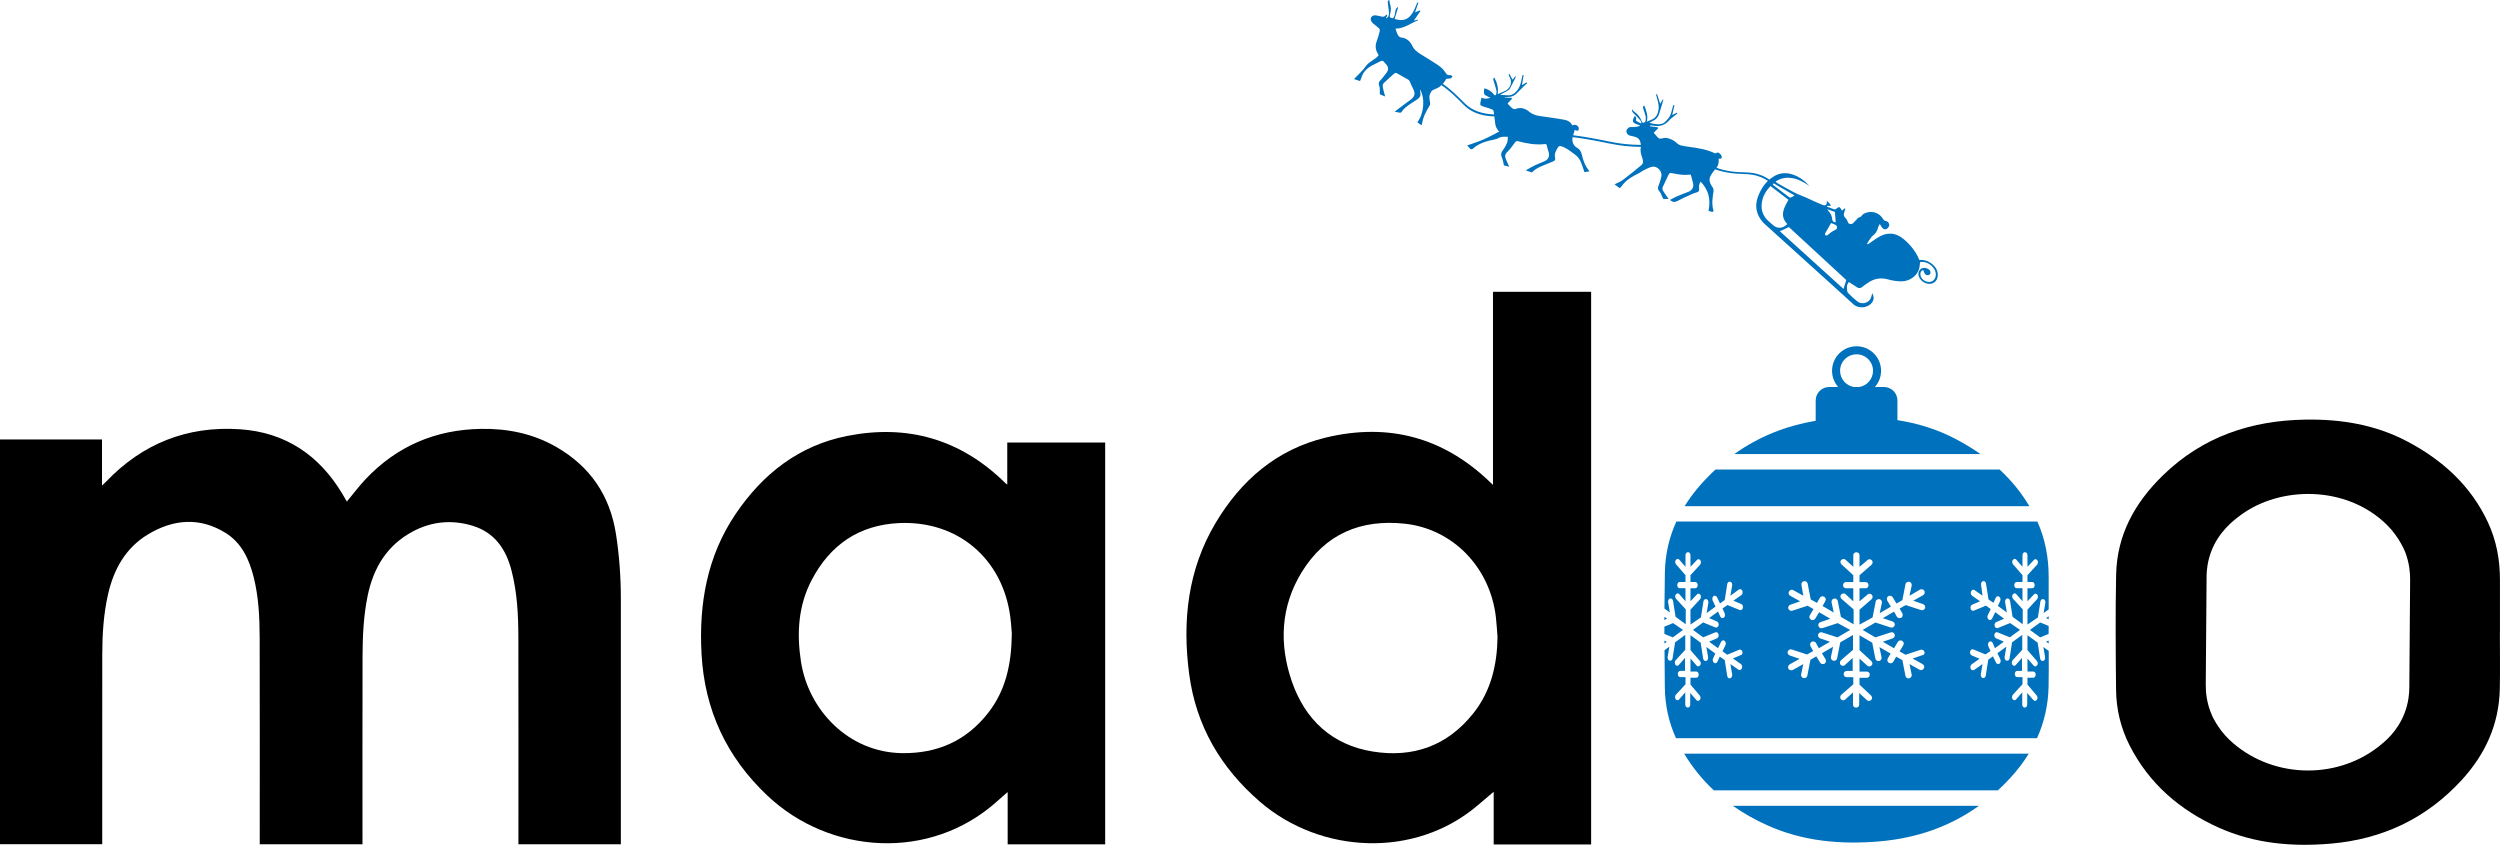
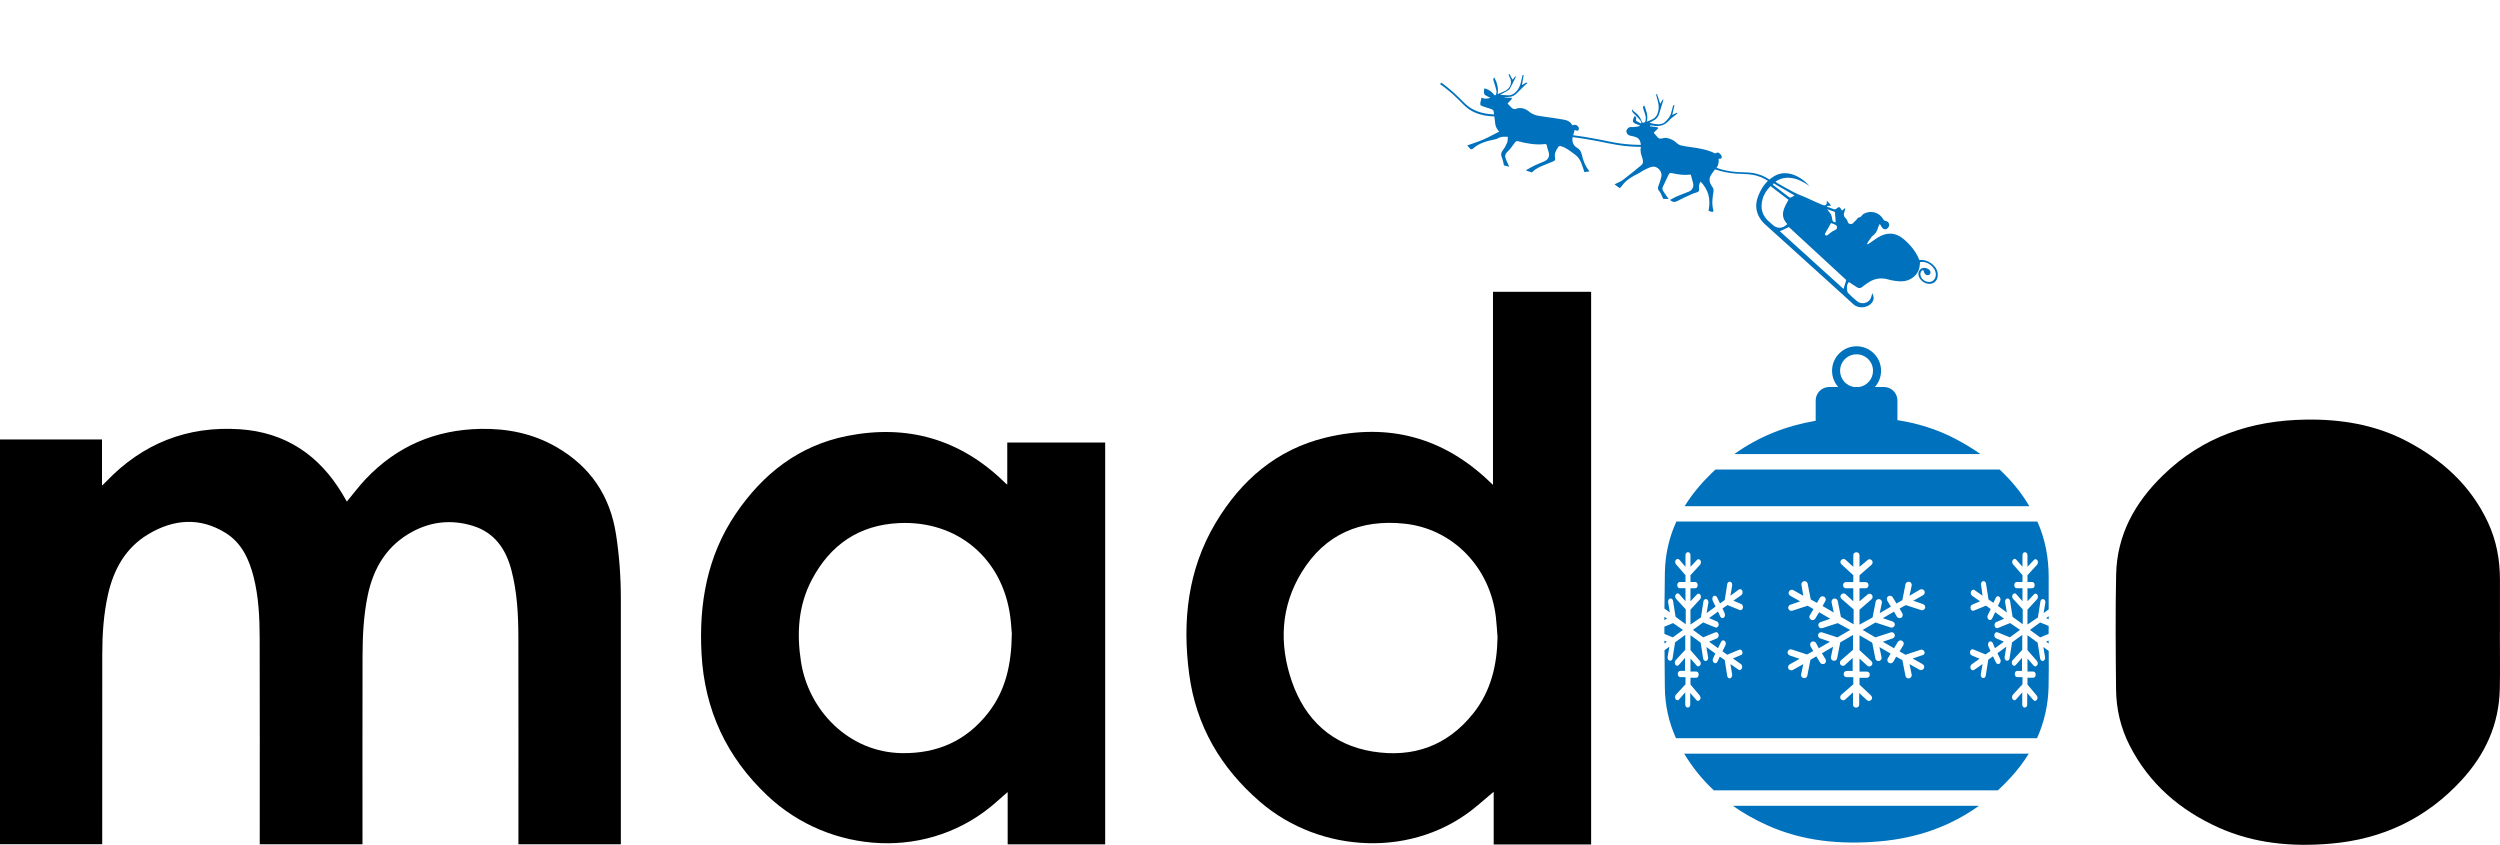
<svg xmlns="http://www.w3.org/2000/svg" id="Laag_1" viewBox="0 0 1850.09 625.17">
  <defs>
    <style>.cls-1{fill:#0071bc;}</style>
  </defs>
  <g>
    <path d="m0,624.77v-299.53h75.49v34.15c1.41-1.37,2.18-2.07,2.9-2.82,26.99-28.33,60.17-41.49,99.06-38.91,33.75,2.24,58.87,19.18,76.08,48.11,1.05,1.76,2.06,3.55,3.15,5.41,4.72-5.67,9.02-11.45,13.94-16.65,23.11-24.4,51.62-36.55,85.18-37.14,19.85-.35,38.68,3.47,56,13.45,25.04,14.43,39.67,36.01,44.08,64.61,2.43,15.74,3.57,31.55,3.57,47.46,0,59.09,0,118.18,0,177.27v4.6h-75.8c0-1.62,0-3.09,0-4.57,0-49.53.08-99.06-.04-148.59-.04-16.7-.88-33.37-5.14-49.66-4.13-15.79-12.56-27.96-28.83-32.9-15.19-4.61-30.13-3.22-44.17,4.26-19.05,10.15-29.11,26.85-33.37,47.47-3.07,14.83-3.76,29.91-3.8,44.99-.12,44.81-.04,89.61-.04,134.42v4.59h-76.04v-4.42c0-49.41.09-98.83-.05-148.24-.04-15.2-.73-30.41-4.5-45.24-3.31-13.01-8.81-25.06-20.61-32.43-19.14-11.94-38.66-10.31-57.43.95-16.68,10.01-25.44,25.84-29.66,44.36-3.34,14.66-4.27,29.6-4.29,44.58-.07,45.38-.03,90.77-.03,136.15v4.25H0Z" />
    <path d="m745.41,358.54v-31.06h72.46v297.37h-72.16v-38.72c-3.05,2.68-5.37,4.66-7.64,6.7-49.76,44.9-124.14,39.42-170.16-4.02-30.29-28.59-46.49-63.48-48.75-104.88-2.03-37.07,4.1-72.38,25.31-103.69,20.05-29.59,46.73-50.54,82.41-57.62,44.39-8.81,83.42,2.21,116.18,33.96.41.4.81.81,1.24,1.21.17.15.37.26,1.11.76Zm3.37,110.47c-.22-2.53-.48-7.59-1.14-12.6-5.68-43.14-39.12-71.31-82.28-69.31-29.73,1.38-51.02,16.14-64.64,42.04-10.02,19.05-11.2,39.62-7.97,60.54,5.47,35.55,34.99,67.17,74.91,67.67,25.97.33,47.33-9.07,63.47-29.61,12.96-16.48,17.38-35.71,17.65-58.73Z" />
    <path d="m1177.5,624.94h-72.12v-39.01c-4.6,3.91-8.24,6.99-11.88,10.08-46.49,39.61-116.4,35.84-160.99-2.61-29.18-25.16-47.44-56.37-52.49-94.67-5.17-39.19-1.04-77.15,19.58-111.75,18.82-31.57,45.25-54.43,81.59-63.17,46.2-11.11,87.04-.25,121.51,32.99.49.48.99.95,2.16,2.06v-142.93h72.63v409.01Zm-69.27-153.39c-.4-4.93-.64-9.87-1.21-14.78-4.3-37.19-32.11-65.45-67.5-69.22-32.62-3.47-58.87,7.64-76.2,35.87-15.61,25.42-16.83,53.22-7.32,80.83,9.77,28.35,29.74,47.07,59.96,51.93,29.84,4.8,55.31-4.26,74.44-28.42,13-16.42,17.5-35.65,17.83-56.21Z" />
-     <path d="m1850,467.81c0,13.93.23,27.86-.05,41.79-.51,26.15-10.59,48.42-28.12,67.56-26.19,28.58-58.79,43.93-97.24,47.19-28.51,2.42-56.46-.08-82.8-11.94-28.62-12.89-51.43-32.47-65.85-60.86-6.56-12.92-9.84-26.82-9.98-41.25-.28-28.33-.53-56.67.05-84.98.6-29.45,13.77-53.24,34.62-73.53,29.47-28.69,65.26-40.64,105.55-41.26,26.13-.41,51.47,3.67,74.82,15.91,26.21,13.73,47.45,32.79,60.17,60.13,6.21,13.35,8.87,27.52,8.88,42.21,0,13.01,0,26.03,0,39.04-.01,0-.03,0-.04,0Zm-66.43-39.33c.01-4.58-.52-11.7-3.55-19.68,0,0-4.12-11.03-13.65-20.42-30.09-29.63-79.42-28.75-108.42-7.01-4.83,3.62-16.2,11.98-21.81,27.41-2.54,6.98-3.1,13.18-3.18,17.24-.21,26.93-.41,53.85-.62,80.78-.04,5.06.55,13.53,4.68,22.81,0,0,4.24,9.71,12.82,17.85,29.94,28.37,78.22,30.42,110.6,4.89,4.21-3.32,13.63-10.83,18.91-24.33,3.11-7.97,3.65-15.14,3.64-19.78.2-26.58.39-53.16.59-79.74Z" />
+     <path d="m1850,467.81c0,13.93.23,27.86-.05,41.79-.51,26.15-10.59,48.42-28.12,67.56-26.19,28.58-58.79,43.93-97.24,47.19-28.51,2.42-56.46-.08-82.8-11.94-28.62-12.89-51.43-32.47-65.85-60.86-6.56-12.92-9.84-26.82-9.98-41.25-.28-28.33-.53-56.67.05-84.98.6-29.45,13.77-53.24,34.62-73.53,29.47-28.69,65.26-40.64,105.55-41.26,26.13-.41,51.47,3.67,74.82,15.91,26.21,13.73,47.45,32.79,60.17,60.13,6.21,13.35,8.87,27.52,8.88,42.21,0,13.01,0,26.03,0,39.04-.01,0-.03,0-.04,0Zm-66.43-39.33Z" />
  </g>
  <g>
    <g>
      <path class="cls-1" d="m1245.48,466.17l-7.35-5.05-6.42,2.62c0,1.8,0,3.6,0,5.4l6.23,2.54,7.53-5.51Z" />
      <path class="cls-1" d="m1231.71,458.77l2.01-.86-2.01-1.47c0,.78,0,1.55,0,2.33Z" />
      <path class="cls-1" d="m1516.1,481.68l-3.95-2.88,1.29,7.58c.18,1.38-.55,2.53-1.47,2.76-1.1.23-2.02-.69-2.2-1.84l-1.84-11.71-7.53-5.51v11.02l6.98,8.04c.73.92.92,2.3.18,3.22-.73.92-1.84,1.15-2.57.23l-4.59-5.28v9.65h4.23c1.1,0,1.84.92,1.84,2.3s-.73,2.3-1.84,2.3h-4.23v5.05l6.8,8.04c.73.92.92,2.3.18,3.22-.73.92-1.84,1.15-2.57.23l-4.59-5.28v8.5c0,1.38-.73,2.3-1.84,2.3s-1.84-.92-1.84-2.3v-8.96l-4.59,5.28c-.73.92-1.84.69-2.57-.23-.55-.92-.55-2.3.18-3.22l7.17-7.81v-5.28h-3.86c-1.1,0-1.84-.92-1.84-2.3s.73-2.3,1.84-2.3h3.49v-9.65l-4.59,5.28c-.73.92-1.84.69-2.57-.23-.55-.92-.55-2.3.18-3.22l7.17-7.81v-11.02l-7.53,5.51-1.84,11.71c-.18,1.38-1.1,2.07-2.2,1.84-1.1-.23-1.65-1.61-1.47-2.76l1.29-7.58-6.61,4.82,2.2,4.59c.37,1.15.18,2.53-.73,3.22-.92.46-2.02.23-2.57-.92l-2.2-4.59-3.49,2.53-1.84,11.71c-.18,1.38-1.1,2.07-2.2,1.84s-1.65-1.61-1.47-2.76l1.29-7.58-6.25,4.36c-.92.46-2.02.23-2.57-.92-.37-1.15-.18-2.53.73-3.22l5.88-4.13-5.88-2.53c-.92-.46-1.47-1.84-1.1-2.99.37-1.15,1.47-1.84,2.39-1.38l9,3.67,3.67-2.53-1.65-3.67c-.37-1.15-.18-2.53.73-3.22.92-.46,2.02-.23,2.57.92l1.65,3.9,6.61-4.82-5.88-2.53c-.92-.46-1.47-1.84-1.1-2.99.37-1.15,1.47-1.84,2.39-1.38l9,3.67,7.53-5.51-7.35-5.05-9,3.67c-1.1.46-2.02-.23-2.39-1.38-.37-1.38.18-2.53,1.1-2.99l5.88-2.53-6.61-4.82-2.2,4.59c-.55,1.15-1.65,1.61-2.57.92-.92-.69-1.29-2.07-.73-3.22l2.2-4.59-3.49-2.53-9,3.67c-.92.46-2.02-.23-2.39-1.38-.37-1.38.18-2.53,1.1-2.99l5.88-2.53-5.88-4.13c-.92-.69-1.29-2.07-.73-3.22s1.65-1.61,2.57-.92l5.88,4.13-1.1-8.04c-.18-1.38.55-2.53,1.47-2.76,1.1-.23,2.02.69,2.2,1.84l1.84,11.71,3.67,2.53,1.65-3.67c.55-1.15,1.65-1.61,2.57-.92.92.69,1.29,2.07.73,3.22l-1.65,3.67,6.61,4.82-1.29-7.58c-.18-1.38.55-2.53,1.47-2.76,1.1-.23,2.02.69,2.2,1.84l1.84,11.71,7.53,5.51v-11.02l-7.17-7.81c-.73-.92-.92-2.3-.18-3.22.73-.92,1.84-1.15,2.57-.23l4.59,5.28v-9.65h-4.23c-1.1,0-1.84-.92-1.84-2.3s.73-2.3,1.84-2.3h4.23v-5.05l-6.98-8.04c-.73-.92-.92-2.3-.18-3.22.73-.92,1.84-1.15,2.57-.23l4.59,5.28v-8.5c0-1.38.73-2.3,1.84-2.3s1.84.92,1.84,2.3v8.5l4.78-5.05c.73-.92,1.84-.69,2.57.23.55.92.55,2.3-.18,3.22l-7.17,7.81v5.05h3.49c1.1,0,1.84.92,1.84,2.3s-.73,2.3-1.84,2.3h-3.49v9.65l4.78-5.05c.73-.92,1.84-.69,2.57.23.55.92.55,2.3-.18,3.22l-7.17,7.81v11.02l7.72-5.28,1.84-11.71c.18-1.38,1.29-2.07,2.2-1.84,1.1.23,1.65,1.61,1.47,2.76l-1.29,7.58,3.75-2.74c0-7.97,0-15.95,0-23.92,0-14.28-2.53-28.07-8.37-41.09h-267.16c-5.22,11.46-8.23,23.93-8.5,37.63-.18,8.91-.27,17.82-.32,26.74l4.01,2.92-1.29-7.58c-.18-1.38.55-2.53,1.47-2.76,1.1-.23,2.02.69,2.2,1.84l1.84,11.71,7.53,5.51v-11.02l-7.17-7.81c-.73-.92-.92-2.3-.18-3.22.73-.92,1.84-1.15,2.57-.23l4.59,5.28v-9.65h-4.23c-1.1,0-1.84-.92-1.84-2.3s.73-2.3,1.84-2.3h4.23v-5.05l-6.98-8.04c-.73-.92-.92-2.3-.18-3.22.73-.92,1.84-1.15,2.57-.23l4.59,5.28v-8.5c0-1.38.73-2.3,1.84-2.3s1.84.92,1.84,2.3v8.5l4.78-5.05c.73-.92,1.84-.69,2.57.23.55.92.55,2.3-.18,3.22l-7.17,7.81v5.05h3.49c1.1,0,1.84.92,1.84,2.3s-.73,2.3-1.84,2.3h-3.49v9.65l4.78-5.05c.73-.92,1.84-.69,2.57.23.55.92.55,2.3-.18,3.22l-7.17,7.81v11.02l7.72-5.28,1.84-11.71c.18-1.38,1.29-2.07,2.2-1.84,1.1.23,1.65,1.61,1.47,2.76l-1.29,7.58,6.61-4.82-2.2-4.59c-.37-1.15-.18-2.53.73-3.22.92-.46,2.02-.23,2.57.92l2.2,4.59,3.49-2.53,1.84-11.71c.18-1.38,1.29-2.07,2.2-1.84,1.1.23,1.65,1.61,1.47,2.76l-1.29,7.58,6.25-4.59c.92-.46,2.02-.23,2.57.92.37,1.15.18,2.53-.73,3.22l-5.88,4.13,5.88,2.53c.92.46,1.47,1.84,1.1,2.99-.37,1.15-1.47,1.84-2.39,1.38l-9-3.67-3.67,2.53,1.65,3.67c.37,1.15.18,2.53-.73,3.22-.92.46-2.02.23-2.57-.92l-1.65-3.67-6.61,4.82,5.88,2.53c.92.46,1.47,1.84,1.1,2.99-.37,1.15-1.47,1.84-2.39,1.38l-9-3.67-7.53,5.51,7.53,5.51,9-3.67c1.1-.46,2.02.23,2.39,1.38.37,1.38-.18,2.53-1.1,2.99l-5.88,2.53,6.61,4.82,2.2-4.59c.55-1.15,1.65-1.61,2.57-.92.92.69,1.29,2.07.73,3.22l-2.2,4.59,3.49,2.53,8.82-3.67c1.1-.46,2.02.23,2.39,1.38.37,1.15-.18,2.53-1.1,2.53l-5.88,2.53,5.88,4.13c.92.69,1.29,2.07.73,3.22-.55,1.15-1.65,1.61-2.57.92l-5.88-4.13,1.29,7.81c.18,1.38-.73,2.76-1.84,2.76-.92,0-1.65-.69-1.84-1.84l-1.84-11.71-3.67-2.53-1.65,3.67c-.55,1.15-1.65,1.61-2.57.92-.92-.69-1.29-2.07-.73-3.22l1.65-3.67-6.61-4.82,1.29,7.58c.18,1.38-.55,2.53-1.47,2.76-1.1.23-2.02-.69-2.2-1.84l-1.84-11.71-7.53-5.51v11.02l6.98,8.04c.73.92.92,2.3.18,3.22-.73.92-1.84,1.15-2.57.23l-4.59-5.28v9.65h4.23c1.1,0,1.84.92,1.84,2.3s-.73,2.3-1.84,2.3h-4.23v5.05l6.8,8.04c.73.92.92,2.3.18,3.22-.73.92-1.84,1.15-2.57.23l-4.59-5.28v8.5c0,1.38-.73,2.3-1.84,2.3s-1.84-.92-1.84-2.3v-8.96l-4.59,5.28c-.73.92-1.84.69-2.57-.23-.55-.92-.55-2.3.18-3.22l7.17-7.81v-5.28h-3.86c-1.1,0-1.84-.92-1.84-2.3s.73-2.3,1.84-2.3h3.49v-9.65l-4.59,5.28c-.73.92-1.84.69-2.57-.23-.55-.92-.55-2.3.18-3.22l7.17-7.81v-11.02l-7.53,5.51-1.84,11.71c-.18,1.38-1.1,2.07-2.2,1.84-1.1-.23-1.65-1.61-1.47-2.76l1.29-7.58-3.6,2.63c.06,9.15.14,18.29.23,27.44.13,13.11,2.86,25.78,8.28,37.69h267.14c5.32-11.78,8.3-24.53,8.57-38.38.17-8.75.15-17.5.1-26.26Zm-91.49-31.59c-.46,1.15-1.84,1.84-2.99,1.38l-11.25-3.67-4.59,2.53,2.07,3.67c.46,1.15.23,2.53-.92,3.22-1.15.46-2.53.23-3.22-.92l-2.07-3.67-8.27,4.82,7.35,2.53c1.15.46,1.84,1.84,1.38,2.99-.46,1.15-1.84,1.84-2.99,1.38l-11.25-3.67-9.42,5.51,9.42,5.51,11.25-3.67c1.38-.46,2.53.23,2.99,1.38.46,1.38-.23,2.53-1.38,2.99l-7.35,2.53,8.27,4.82,2.76-4.59c.69-1.15,2.07-1.61,3.22-.92,1.15.69,1.61,2.07.92,3.22l-2.76,4.59,4.36,2.53,11.02-3.67c1.38-.46,2.53.23,2.99,1.38.46,1.15-.23,2.53-1.38,2.53l-7.35,2.53,7.35,4.13c1.15.69,1.61,2.07.92,3.22-.69,1.15-2.07,1.61-3.22.92l-7.35-4.13,1.61,7.81c.23,1.38-.92,2.76-2.3,2.76-1.15,0-2.07-.69-2.3-1.84l-2.3-11.71-4.59-2.53-2.07,3.67c-.69,1.15-2.07,1.61-3.22.92-1.15-.69-1.61-2.07-.92-3.22l2.07-3.67-8.27-4.82,1.61,7.58c.23,1.38-.69,2.53-1.84,2.76-1.38.23-2.53-.69-2.76-1.84l-2.3-11.71-9.42-5.51v11.02l8.73,8.04c.92.92,1.15,2.3.23,3.22-.92.92-2.3,1.15-3.22.23l-5.74-5.28v9.65h5.28c1.38,0,2.3.92,2.3,2.3s-.92,2.3-2.3,2.3h-5.28v5.05l8.5,8.04c.92.92,1.15,2.3.23,3.22-.92.92-2.3,1.15-3.22.23l-5.74-5.28v8.5c0,1.38-.92,2.3-2.3,2.3s-2.3-.92-2.3-2.3v-8.96l-5.74,5.28c-.92.92-2.3.69-3.22-.23-.69-.92-.69-2.3.23-3.22l8.96-7.81v-5.28h-4.82c-1.38,0-2.3-.92-2.3-2.3s.92-2.3,2.3-2.3h4.36v-9.65l-5.74,5.28c-.92.92-2.3.69-3.22-.23-.69-.92-.69-2.3.23-3.22l8.96-7.81v-11.02l-9.42,5.51-2.3,11.71c-.23,1.38-1.38,2.07-2.76,1.84s-2.07-1.61-1.84-2.76l1.61-7.58-8.27,4.82,2.76,4.59c.46,1.15.23,2.53-.92,3.22-1.15.46-2.53.23-3.22-.92l-2.76-4.59-4.36,2.53-2.3,11.71c-.23,1.38-1.38,2.07-2.76,1.84s-2.07-1.61-1.84-2.76l1.61-7.58-7.81,4.36c-1.15.46-2.53.23-3.22-.92-.46-1.15-.23-2.53.92-3.22l7.35-4.13-7.35-2.53c-1.15-.46-1.84-1.84-1.38-2.99s1.84-1.84,2.99-1.38l11.25,3.67,4.59-2.53-2.07-3.67c-.46-1.15-.23-2.53.92-3.22,1.15-.46,2.53-.23,3.22.92l2.07,3.9,8.27-4.82-7.35-2.53c-1.15-.46-1.84-1.84-1.38-2.99.46-1.15,1.84-1.84,2.99-1.38l11.25,3.67,9.42-5.51-9.19-5.05-11.25,3.67c-1.38.46-2.53-.23-2.99-1.38-.46-1.38.23-2.53,1.38-2.99l7.35-2.53-8.27-4.82-2.76,4.59c-.69,1.15-2.07,1.61-3.22.92s-1.61-2.07-.92-3.22l2.76-4.59-4.36-2.53-11.25,3.67c-1.15.46-2.53-.23-2.99-1.38-.46-1.38.23-2.53,1.38-2.99l7.35-2.53-7.35-4.13c-1.15-.69-1.61-2.07-.92-3.22.69-1.15,2.07-1.61,3.22-.92l7.35,4.13-1.38-8.04c-.23-1.38.69-2.53,1.84-2.76,1.38-.23,2.53.69,2.76,1.84l2.3,11.71,4.59,2.53,2.07-3.67c.69-1.15,2.07-1.61,3.22-.92,1.15.69,1.61,2.07.92,3.22l-2.07,3.67,8.27,4.82-1.61-7.58c-.23-1.38.69-2.53,1.84-2.76,1.38-.23,2.53.69,2.76,1.84l2.3,11.71,9.42,5.51v-11.02l-8.96-7.81c-.92-.92-1.15-2.3-.23-3.22s2.3-1.15,3.22-.23l5.74,5.28v-9.65h-5.28c-1.38,0-2.3-.92-2.3-2.3s.92-2.3,2.3-2.3h5.28v-5.05l-8.73-8.04c-.92-.92-1.15-2.3-.23-3.22s2.3-1.15,3.22-.23l5.74,5.28v-8.5c0-1.38.92-2.3,2.3-2.3s2.3.92,2.3,2.3v8.5l5.97-5.05c.92-.92,2.3-.69,3.22.23.69.92.69,2.3-.23,3.22l-8.96,7.81v5.05h4.36c1.38,0,2.3.92,2.3,2.3s-.92,2.3-2.3,2.3h-4.36v9.65l5.97-5.05c.92-.92,2.3-.69,3.22.23.69.92.69,2.3-.23,3.22l-8.96,7.81v11.02l9.65-5.28,2.3-11.71c.23-1.38,1.61-2.07,2.76-1.84,1.38.23,2.07,1.61,1.84,2.76l-1.61,7.58,8.27-4.82-2.76-4.59c-.46-1.15-.23-2.53.92-3.22,1.15-.46,2.53-.23,3.22.92l2.76,4.59,4.36-2.53,2.3-11.71c.23-1.38,1.61-2.07,2.76-1.84,1.38.23,2.07,1.61,1.84,2.76l-1.61,7.58,7.81-4.59c1.15-.46,2.53-.23,3.22.92.46,1.15.23,2.53-.92,3.22l-7.35,4.13,7.35,2.53c1.15.46,1.84,1.84,1.38,2.99Z" />
      <path class="cls-1" d="m1246.37,557.74c6.15,10.28,13.51,19.3,21.93,27.15h210.21c3.21-2.96,6.33-6.09,9.37-9.4,5.17-5.64,9.66-11.55,13.48-17.75h-254.99Z" />
      <path class="cls-1" d="m1231.74,474.12c0,.69,0,1.39,0,2.08l1.79-1.31-1.8-.77Z" />
      <path class="cls-1" d="m1465.59,336.02c-5.84-4.11-12.04-7.85-18.54-11.26-13.69-7.17-28.07-11.53-42.88-13.84v-14.53c0-5.52-4.48-10-10-10h-6.67c2.83-3.2,4.56-7.39,4.56-12,0-10.02-8.12-18.14-18.14-18.14s-18.14,8.12-18.14,18.14c0,4.61,1.73,8.8,4.56,12h-6.67c-5.52,0-10,4.48-10,10v15c-21.8,3.7-41.98,11.57-60.18,24.62h182.09Zm-91.67-73.81c6.73,0,12.18,5.45,12.18,12.18,0,6.04-4.4,11.04-10.18,12h-4.01c-5.77-.96-10.18-5.96-10.18-12,0-6.73,5.45-12.18,12.18-12.18Z" />
      <path class="cls-1" d="m1516.07,474.08l-1.9.81,1.9,1.39c0-.73,0-1.47,0-2.2Z" />
      <path class="cls-1" d="m1502.23,466.17l7.53,5.51,6.29-2.57c0-.99,0-1.98,0-2.97.01,0,.03,0,.04,0,0-.97,0-1.94,0-2.91l-6.32-2.58-7.53,5.51Z" />
      <path class="cls-1" d="m1501.79,374.6c-6.08-10.3-13.52-19.28-22.04-27.15h-210.22c-.95.88-1.91,1.75-2.85,2.67-7.84,7.63-14.59,15.75-20,24.48h255.11Z" />
      <path class="cls-1" d="m1282.36,596.32c7.85,5.53,16.37,10.32,25.48,14.42,26.34,11.86,54.29,14.36,82.8,11.94,27.73-2.35,52.43-11,73.87-26.36h-182.15Z" />
      <path class="cls-1" d="m1516.09,458.27c0-.74,0-1.48,0-2.22l-1.91,1.4,1.91.82Z" />
    </g>
    <g>
      <path class="cls-1" d="m1433.98,204.38c.37-4.2-1.67-7.24-4.93-9.59-2.59-1.87-5.49-2.72-8.67-2.39-2.49-6.22-6.58-11.19-11.53-15.39-6.11-5.18-12.82-5.4-19.61-.98-2.37,1.55-4.68,3.19-7.02,4.8-.19-.14-.37-.28-.56-.42.43-.75.83-1.53,1.31-2.25.64-.95,1.35-1.84,2.03-2.76.1-.14.15-.33.28-.42,2.72-1.94,3.96-3.89,4.79-7.28.17-.7.72-1.3,1.1-1.97.84,1.32,1.29,2.39,2.05,3.15.93.92,2.31,1.17,3.35.3.75-.63,1.55-1.75,1.53-2.63-.02-1.4-.93-2.78-2.47-2.99-1.19-.16-1.64-.78-2.17-1.65-2.84-4.73-8.77-6.41-13.8-3.92-.56.28-1.17.65-1.51,1.14-.68.99-1.36,1.7-2.69,1.84-.57.06-1.03,1.05-1.57,1.6-.95.96-1.92,1.91-2.88,2.86-.63.62-2.76.39-3.19-.39-.64-1.16-.94-2.67-1.87-3.46-2.72-2.33-.81-4.73-.33-7.12-.13-.11-.26-.23-.4-.34-.62.52-1.24,1.05-2,1.69-.21-.28-.54-.58-.71-.95-.78-1.71-1.79-2.07-3.16-.69-1.03,1.04-1.79.88-2.9.41-1.42-.6-2.92-1.05-4.38-1.56.01-.21.02-.43.03-.64.85-.02,1.7-.05,2.72-.08-.27-1.74-1.91-2.29-2.93-3.81.29,3.08-.8,4.12-3.31,3.11-4.23-1.7-8.32-3.75-12.49-5.6-2.7-1.2-5.51-2.15-8.13-3.49-4.14-2.12-8.16-4.47-12.22-6.75-.59-.33-1.11-.79-1.84-1.33,4.12-2.82,8.4-3.39,12.97-2.52,4.44.84,8.26,3.03,12.21,5.75-6.31-7.24-16.81-12.46-25.58-7.6-.75.42-1.47.92-1.47.92-1.07.69-2.46,1.7-3.91,3.09-.81.78-3.36,3.28-5.34,7.35-1.24,2.56-3.8,7.64-2.94,13.24.65,4.17,2.8,8.11,6.43,11.41,16.59,15.08,33.27,30.08,49.9,45.11,5.15,4.66,10.32,9.3,15.43,14,3.81,3.5,10.81,2.83,13.82-1.4,1.47-2.07,1.48-4.2.12-6.89-.41,1.36-.63,2.97-1.36,4.3-1.88,3.4-6.84,4.25-9.84,1.74-2.32-1.93-4.61-3.92-6.69-6.11-.67-.71-.76-2.11-.82-3.21-.14-2.49.3-3.69,1.42-4.91,1.99,1.31,3.96,2.65,5.97,3.9,1.36.85,2.65.83,3.98-.31,1.36-1.16,2.9-2.13,4.39-3.15,4.67-3.21,9.63-3.84,15.11-2.26,3.03.87,6.28,1.31,9.43,1.32,5.9.02,11.24-3.76,12.97-8.89.56-1.66.56-3.51.82-5.33,5.23-1.15,11.49,3.61,11.67,9.03.11,3.28-2.25,5.82-5.24,5.66-3.64-.2-6.59-3.26-6.15-6.42.19-1.35.98-2.15,2.03-2.43.48,1.06.75,2.15,1.39,2.94.94,1.18,2.68,1.16,3.55.19.86-.96.56-2.56-.66-3.5-1.87-1.45-4.64-1.6-6.16-.34-1.75,1.46-2.19,4.11-.93,6.38,1.45,2.6,3.73,4.15,6.67,4.53,3.55.46,6.56-2.01,6.88-5.62Zm-75.45-37.87c1.17.69,1.26,2.66.12,3.37-.92.58-2,.93-2.89,1.54-1.19.81-2.22,1.84-3.41,2.66-.35.24-1.14.28-1.43.05-.29-.24-.44-1.06-.25-1.41,1.4-2.58,2.9-5.1,4.37-7.66.85.3,1.4.47,1.92.69.53.22,1.07.46,1.56.75Zm-1.24-9.94c.25.09.64.3.65.49.17,1.88.28,3.77.41,5.66.04.64.08,1.27.11,1.85-2.17-.47-2.34-.71-2.69-3.17-.15-1.01-.44-2.07-.94-2.95-.68-1.19-1.62-2.22-2.69-3.64,1.99.68,3.58,1.21,5.15,1.77Zm-44.28-20.69c1.02.54,1.97,1.21,2.98,1.8,3.99,2.32,7.99,4.62,12.02,6.95-.83.5-1.62,1.06-2.49,1.46-.38.17-1.04.18-1.35-.04-3.99-2.98-7.94-6.01-11.88-9.06-.23-.18-.23-.65-.34-.99.36-.04.8-.24,1.06-.11Zm-1.05,30.58c-.76-.71-1.55-1.4-2.36-2.06-5.52-4.52-7.12-10.29-5.23-17.03,1.06-3.79,3.23-6.99,5.89-9.67,4.56,3.49,8.93,6.84,13.3,10.18-3.28,5.82-6.86,11.62-.89,17.94-3.25,3.44-7.54,3.61-10.72.64Zm52.31,47.35c-15.7-14.22-31.49-28.51-47.12-42.67,2.35-1.09,4.62-2.15,6.69-3.11,14.21,13.11,28.47,26.27,42.46,39.18-.69,2.24-1.34,4.36-2.03,6.6Z" />
      <path class="cls-1" d="m1310.11,135.09c-2.87-2.14-5.42-3.36-7.16-4.06-8.62-3.49-14.32-1.28-25.81-3.57-3.7-.74-6.59-1.66-8.19-2.21.11-.47.23-.94.34-1.4,1.58.59,4.41,1.56,8.04,2.34,11.47,2.45,17.32,0,26.21,3.57,1.72.69,4.26,1.89,7.11,4l-.54,1.34Z" />
      <path class="cls-1" d="m1271.08,122.82c.94-1.98.92-3.97.75-5.35.52-.06,1.78.13,2.05-.3.5-.8.34-1.85-.48-2.77-1.08-1.21-2.05-2.08-3.69-.99-.18.12-.56.07-.79-.04-5.9-2.85-12.27-3.77-18.66-4.66-2.13-.3-4.27-.57-6.34-1.12-1.12-.29-2.27-.95-3.09-1.76-2.03-2.01-4.5-3.12-7.18-3.7-1.13-.24-2.45-.06-3.58.27-1.41.42-2.48.27-3.43-.86-.95-1.14-1.94-2.26-2.84-3.31,1.24-1.22,2.27-2.24,3.31-3.26-.07-.24-.13-.48-.2-.72-1.94-.27-3.87-.53-5.81-.8.03-.24.07-.47.1-.71.69.07,1.4.07,2.08.21,4.79,1,8.8-.19,12.06-3.98,1.16-1.34,2.73-2.33,4.12-3.47.62-.51,1.25-1.01,1.87-1.52-.1-.2-.19-.4-.29-.6-1.11.54-2.22,1.07-3.53,1.71.57-2.52,1.1-4.88,1.64-7.24-.19-.06-.38-.13-.56-.19-.2.35-.47.67-.58,1.04-.41,1.39-.81,2.79-1.12,4.21-.68,3.11-2.58,5.4-4.86,7.45-1.69,1.52-3.77,1.74-5.89,1.56-1.84-.15-3.66-.46-5.53-1.08.94-.51,1.85-1.07,2.82-1.51,2.39-1.09,3.79-2.95,4.51-5.44.98-3.38,2.04-6.73,3.06-10.09-.13-.1-.27-.19-.4-.29-.63,1.02-1.26,2.04-2.01,3.26-.8-2.47-1.56-4.8-2.32-7.13-.25.08-.5.15-.75.23.32,1.23.6,2.46.96,3.68.81,2.75,1.39,5.45.76,8.39-.6,2.8-1.75,5.03-4.38,6.31-1.29.63-2.61,1.22-4.23,1.76,1.28-4.33-.4-8.1-1.76-11.9-1.08.57-1.22,1.04-.72,2.58.57,1.76,1.28,3.49,1.64,5.29.24,1.22.13,2.56-.1,3.79-.09.47-.91.93-1.48,1.12-.28.09-.99-.39-1.12-.76-1.15-3.16-3-5.73-5.85-7.58-.46-.3-.75-.86-1.34-1.57-.49,1.63.45,2.3,1.29,3.12,1.6,1.57,3.15,3.19,4.64,4.87.46.52.63,1.3.93,1.97-.12.14-.23.27-.35.41-1.14-.59-2.32-1.12-3.41-1.79-.27-.17-.48-.88-.35-1.17.57-1.23,0-1.95-.93-2.59-2.28,4.11-1.82,5.17,2.81,6.59.41.13.8.32,1.18.82-1.34.38-2.99.71-4.87.83-.99.06-1.92.06-2.76,0-1.65.67-2.84,2.27-2.45,3.7.38,1.4,1.26,2.39,2.96,2.72,2.85.56,4.57,1.02,5.72,1.99,1.74,1.47,1.92,4.1,2.01,5.32.11,1.66-.31,1.65-.25,3.43.08,2.8.76,3.7,1.39,6.03.49,1.82.84,3.65-.8,5.01-4.56,3.74-9.12,7.48-13.83,11.03-1.68,1.26-3.76,1.98-6.04,3.15,1.43,1.05,2.6,1.91,3.89,2.85.58-.62,1.12-1.06,1.51-1.62,3.21-4.64,7.97-7.17,12.84-9.59,1.34-.66,2.49-1.71,3.84-2.33,2.03-.94,4.1-2.12,6.25-2.39,3.63-.46,7.15,3.75,6.35,7.34-.54,2.43-1.33,4.82-2.24,7.14-.49,1.26-.39,2.21.37,3.22.45.6.95,1.2,1.29,1.86.68,1.35,1.27,2.75,1.97,4.29,1.02.02,2.43.04,4,.06-1.53-2.2-3.03-4.16-4.28-6.27-.39-.66-.42-1.83-.11-2.55,1.35-3.08,2.92-6.06,4.33-9.12.53-1.14,1.13-1.46,2.42-1.19,4.21.87,8.44,1.69,12.79,1.12.45-.06.91,0,1.24,0,.59,2.18,1.15,4.18,1.66,6.2.71,2.78-.49,5.27-3.19,6.4-2.73,1.14-5.55,2.08-8.27,3.25-1.89.81-3.67,1.87-5.56,2.85,1.91,1.84,3.62,1.81,5.49.79,3.24-1.77,6.64-3.26,10.01-4.8,1.37-.63,2.8-1.16,4.25-1.56,1.55-.43,1.99-1.34,1.77-2.84-.27-1.83.03-3.56,1.12-5.14,5.78,6.11,7.59,12.76,5.87,21.69.97.27,1.95.61,2.95.77.19.03.77-.73.7-.98-1.39-4.61-.83-9.24-.04-13.82.26-1.48.05-2.55-.8-3.71-1.48-2.04-2.17-3.89-2.08-5.71.08-1.67.9-2.98,2.75-5.58,1.7-2.39,2.43-2.57,3.2-4.21Z" />
      <path class="cls-1" d="m1215.21,108.71c-4.12-.02-7.6-.23-10.26-.46-11.5-.99-17.21-3.11-31.91-5.46-4.1-.66-7.55-1.11-10.04-1.42.07-.48.13-.96.2-1.43,1.87.23,5.25.68,9.45,1.35,14.36,2.3,19.77,4.3,30.74,5.38,2.56.25,6.74.58,12.01.6-.07.48-.13.96-.2,1.43Z" />
      <path class="cls-1" d="m1163.74,101.71c.54-1.89,1.08-3.79,1.62-5.68.28.17.59.47.94.53.58.1,1.54.26,1.7,0,.34-.55.53-1.46.31-2.03-.77-2-2.63-2.65-4.78-1.76-1.23-2.91-3.91-3.82-6.67-4.3-5.54-.96-11.11-1.71-16.68-2.5-3.06-.43-5.83-1.09-8.41-3.23-2.81-2.33-6.33-3.68-10.26-2.08-.63.26-1.79-.04-2.36-.5-1.29-1.05-2.36-2.36-3.5-3.54,1.18-1.25,2.2-2.35,3.23-3.44-.08-.26-.17-.51-.25-.77-1.74-.09-3.47-.18-5.21-.28,0-.07.01-.15.02-.22,1.16-.08,2.32-.22,3.48-.23,2.26-.01,3.98-1.09,5.52-2.61,2.31-2.29,4.61-4.58,6.93-6.85.24-.24.6-.37.9-.55-.22-.23-.44-.46-.66-.69-1.04.64-2.08,1.28-3.32,2.04.44-2.58.85-5,1.26-7.42-.26-.05-.51-.11-.77-.16-.26,1.12-.58,2.24-.78,3.37-.55,3.06-1.36,5.94-3.48,8.41-1.88,2.19-3.97,3.51-6.91,3.3-1.67-.12-3.34-.21-5.5-.34,2.11-1.15,3.75-1.99,5.34-2.93.69-.4,1.49-.87,1.85-1.53,1.59-2.93,3.05-5.94,4.55-8.92l-.43-.32c-.68.81-1.36,1.61-2.11,2.51-.79-1.5-1.52-2.88-2.24-4.26-.22.09-.44.18-.66.27.29.8.46,1.66.89,2.37,2.16,3.54.11,8.19-3.04,9.68-1.87.88-3.72,1.81-5.94,2.63.75-4.47-.45-8.44-2.39-12.22-.99.51-1.06,1.03-.57,2.52.77,2.35,1.49,4.72,2.07,7.13.19.8-.04,1.73-.23,2.57-.22.95-1.03,1.11-1.53.42-1.47-2-3.27-3.29-5.6-4.24-.75-.3-1.24-.37-1.7-.39-.08,1.2-.28,2.29-.18,3.35.05.56.47,1.29.95,1.59,1.16.73,2.45,1.26,3.84,1.95-2.35.85-4.55.99-6.55-.15-.3,1.24-.57,2.32-.95,3.89l.06,1.7c2.74,1.68,5.72,1.84,8.43,3.12.83.39,1.32.72,1.43,1.68.32,2.83.8,5.64,1.06,8.48.21,2.3,1.03,4.27,2.97,6.31-3.91,1.99-7.58,4.1-11.45,5.77-3.9,1.69-7.98,2.95-12.2,4.48.73.82,1.56,1.82,2.47,2.73.19.19.7.11,1.05.04.27-.05.54-.24.75-.43,4.65-4.19,10.45-5.63,16.35-6.86.67-.14,1.39-.32,1.96-.68,2.2-1.43,4.62-1.31,7.53-1.18-.17,1.51-.04,3.07-.57,4.36-.83,2.02-1.93,4.01-3.26,5.74-1.41,1.82-1.43,3.42-.55,5.44.71,1.63.94,3.46,1.49,5.6.76.2,2.12.55,3.88,1-.9-2.02-1.63-3.68-2.37-5.32-1.01-2.22-.89-3.97,1.14-5.84,2.15-1.98,3.76-4.57,5.56-6.92.64-.84,1.26-1.06,2.36-.77,6.38,1.68,12.83,2.85,19.47,2.1,1.07-.12,1.55.12,1.74,1.28.23,1.42.66,2.83,1.15,4.19,1.13,3.13.09,5.85-2.95,7.22-2.27,1.03-4.64,1.86-6.89,2.93-2.22,1.06-4.34,2.32-6.51,3.5.01.19.02.38.04.56,1.29.41,2.57.84,3.87,1.21.18.05.52-.18.69-.36,2.2-2.39,5.12-3.57,8.01-4.8,2.41-1.02,4.82-2.03,7.26-2.96,1.2-.46,1.69-1.24,1.39-2.42-.82-3.29.74-5.89,2.43-8.41.26-.38,1.2-.6,1.71-.46,4.11,1.08,7.24,3.88,10.58,6.27,4.42,3.16,5.28,8.24,6.97,13.01,1.07-.17,2.32-.37,3.83-.62-3.28-3.71-4.78-8-5.76-12.4-.55-2.45-1.62-3.95-3.72-5.18-1.28-.75-1.71-1.44-1.87-1.64-1.19-1.5-1.33-3.24-1.37-3.88-.06-.84.03-1.53.12-1.99Z" />
      <path class="cls-1" d="m1106.36,86.17c-10.72-.19-16.92-3.4-20.63-6.35-4.04-3.22-7.24-7.83-16.13-14.69-1.65-1.27-3.05-2.27-3.96-2.92.34-.35.67-.69,1.01-1.04.8.58,2.01,1.48,3.46,2.62,8.95,7.01,12.13,11.5,16.12,14.65,3.61,2.85,9.63,5.97,19.96,6.26.06.49.12.98.18,1.47Z" />
-       <path class="cls-1" d="m1070.25,58.33c1.07-.11,2.28-.09,3.4-.4.5-.14.81-.92,1.21-1.41-.49-.34-1.06-1.04-1.46-.95-2.34.51-3.07-.87-4.2-2.59-1.29-1.97-3.28-3.61-5.26-4.97-3.92-2.68-8.04-5.08-12.09-7.58-2.72-1.68-5.21-3.36-6.71-6.53-1.59-3.35-4.3-5.85-8.46-6.19-.81-.07-1.79-1.07-2.25-1.89-.71-1.27-1.05-2.76-1.72-4.62,6.57-.06,11.21-4.02,16.62-6.14-.06-.19-.12-.37-.18-.56-.91.25-1.82.5-2.87.78,1.69-2.45,3.28-4.76,4.88-7.07-.18-.19-.35-.37-.53-.56-1.06.47-2.11.95-3.48,1.56.89-2.56,1.69-4.86,2.49-7.15-.25-.09-.51-.18-.76-.27-.4.97-.81,1.93-1.2,2.9-1.1,2.75-2.24,5.36-4.47,7.56-3.02,2.99-6.35,2.94-10,2.11-.45-.1-.87-.31-1.12-.4.85-2.82,1.69-5.62,2.53-8.41-.17-.07-.34-.14-.5-.21-2.52,2.07-.95,5.95-3.23,8.14-2.71-.45-2.68-.5-2.08-3.32.48-2.27.83-4.56-.07-6.87-.38-.98-.38-2.11-.56-3.28-1.5.45-1.23,1.52-1.08,2.62.32,2.4.66,4.79.83,7.2.06.83-.26,1.74-.62,2.51-.21.45-.85.71-1.59,1.28-.09-1.39,1.83-1.95.19-2.8-.39.55-1.07,1.31-2.07,1.53-.78.17-1.33-.06-2.73-.41-.74-.18-1.82-.42-3.18-.62-1.73-.08-3.06.69-3.51,2.19-.36,1.2.64,3.08,1.96,4.06,1.53,1.14,3.03,2.37,4.4,3.7.36.35.39,1.28.24,1.86-.65,2.47-1.27,4.97-2.19,7.34-1.31,3.38-.93,6.48.92,9.5.18.29.32.61.51.96-2.6,3.34-6.99,4.44-9.5,8.06-2.35,3.38-5.58,6.16-8.72,9.52,1.66.56,2.98,1,4.44,1.48.36-.88.73-1.54.92-2.25,1.43-5.17,5.19-8.08,9.79-10.21,1.36-.63,2.72-1.29,4.03-2.02,1.21-.68,2.23-.91,3.13.46.38.58.92,1.05,1.38,1.57,1.76,1.95,2.04,3.87.51,6.08-1.52,2.19-3.24,4.24-5.03,6.22-.81.9-1.07,1.7-.75,2.81.26.89.52,1.8.59,2.72.11,1.38.06,2.77.07,4.42.9.37,2.21.92,3.98,1.65-.29-.98-.51-1.59-.66-2.21-.43-1.8-.97-3.59-1.19-5.42-.09-.76.29-1.84.85-2.39,2.37-2.31,4.91-4.43,7.32-6.7.93-.88,1.59-1.07,2.79-.29,2.58,1.66,5.35,3.03,8,4.57.43.25.81.74,1.03,1.2.87,1.83,1.53,3.77,2.52,5.53,1.77,3.15,1.3,5.73-1.64,7.9-3.64,2.69-7.26,5.4-10.88,8.11-.26.2-.48.46-1.05,1.03,1.39.22,2.45.31,3.46.58,1.48.4,1.73-.88,2.33-1.61,2.8-3.39,6.7-5.34,10.2-7.81.24-.17.49-.31.74-.46q2.94-1.91,2.14-5.28c-.13-.54-.1-1.11-.18-2.04,3.91,6.81,2.93,17.97-2,24.32.96.71,1.91,1.42,2.93,2.17.22-.25.46-.4.49-.58.66-5.08,2.95-9.48,5.59-13.77.43-.69.59-1.78.41-2.59-1.09-5.12-.1-6.01.7-7.58,1.12-2.2,3.22-1.67,6.48-4.04,2.5-1.82,3.96-4.1,4.79-5.73Z" />
    </g>
  </g>
</svg>